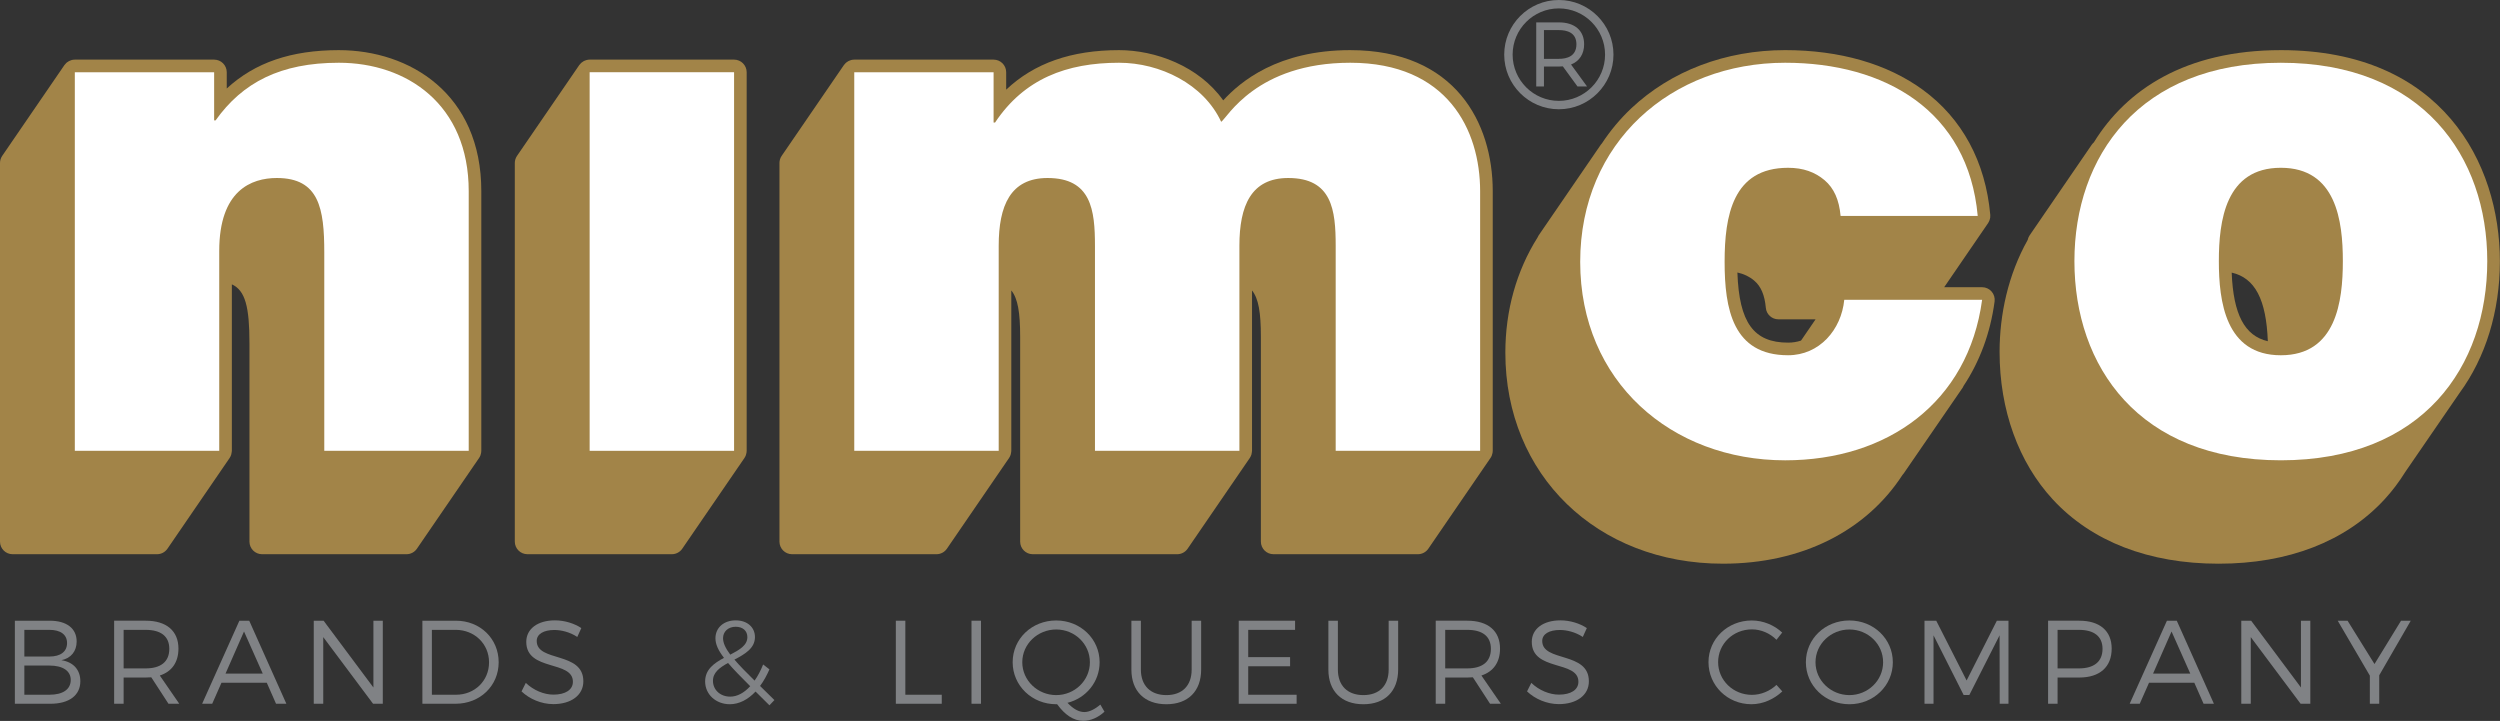
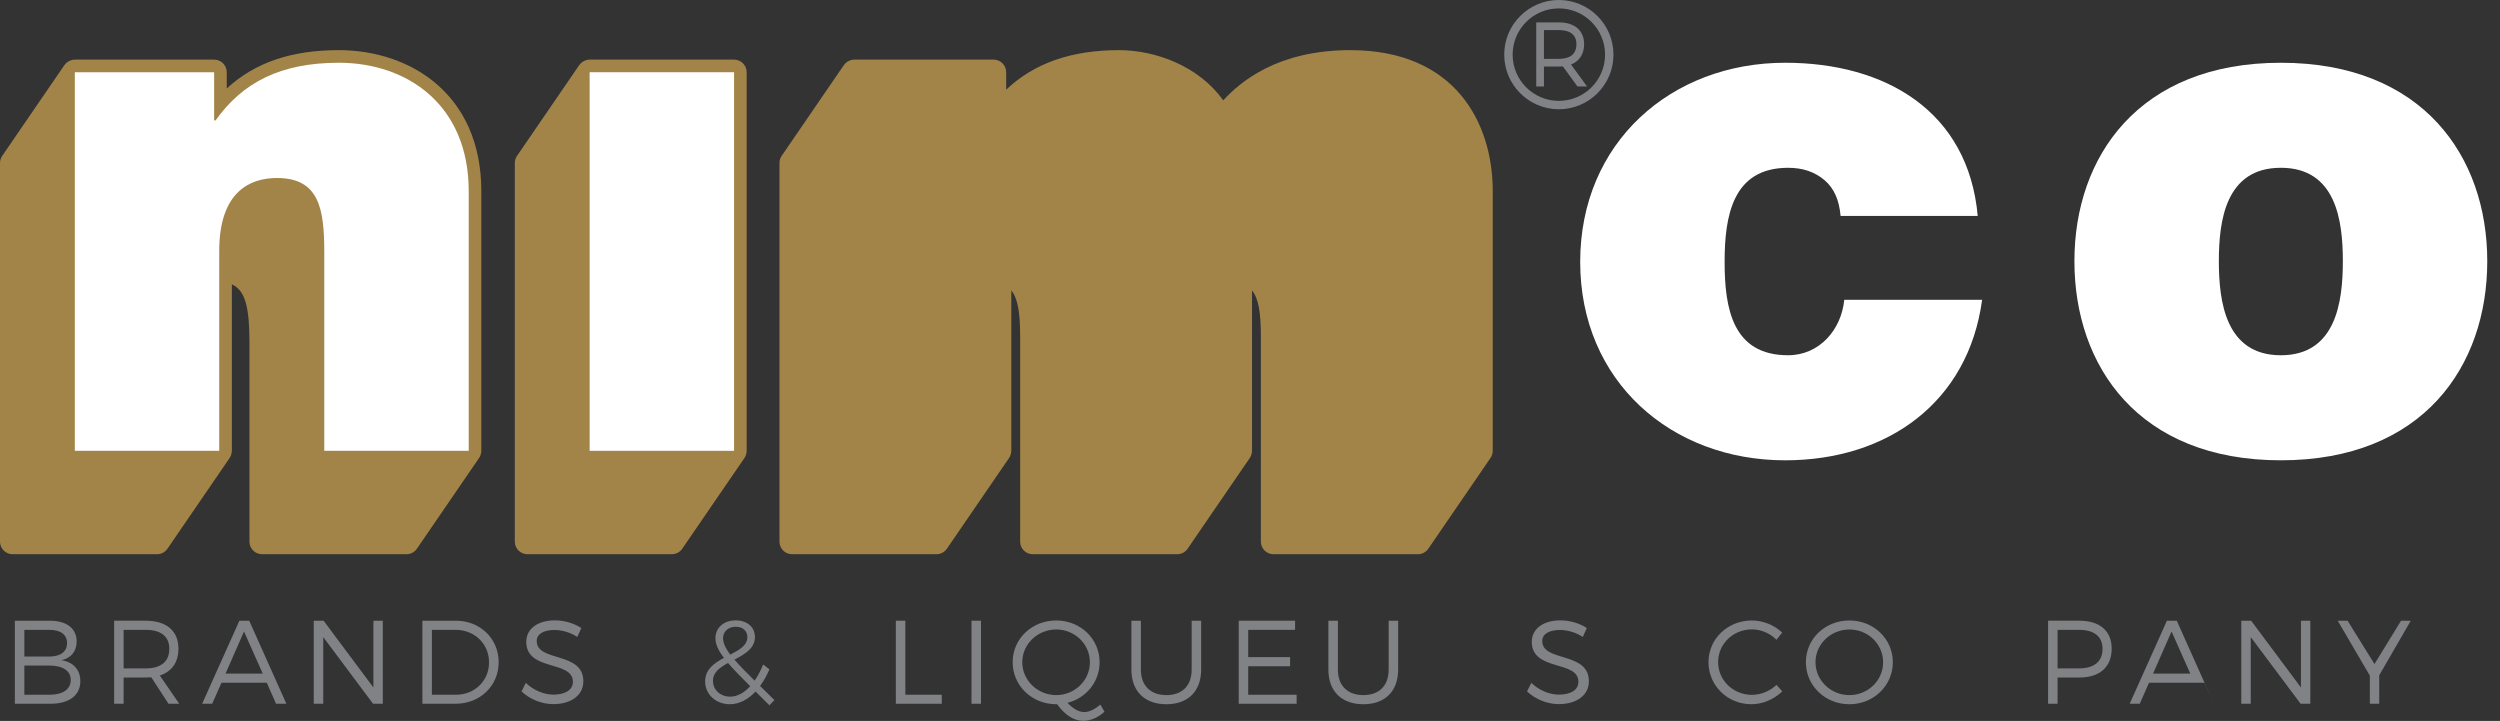
<svg xmlns="http://www.w3.org/2000/svg" xmlns:ns1="http://www.serif.com/" width="100%" height="100%" viewBox="0 0 1661 479" xml:space="preserve" style="fill-rule:evenodd;clip-rule:evenodd;stroke-linejoin:round;stroke-miterlimit:2;">
  <rect x="0" y="0" width="1661" height="479" fill="#333333" stroke="none" />
  <g id="Layer-1" ns1:id="Layer 1">
    <path d="M16.18,461.582l16.627,0c8.985,0 14.193,-3.542 14.193,-9.857c0,-5.989 -5.208,-9.531 -14.193,-9.531l-16.627,0l-0,19.388Zm-0,-25.378l16.627,0c7.409,0 11.745,-3.229 11.745,-8.984c0,-5.599 -4.336,-8.75 -11.745,-8.75l-16.627,0l-0,17.734Zm16.94,-23.802c11.12,0 17.812,5.118 17.812,13.789c0,6.459 -3.698,11.12 -10.156,12.448c7.956,1.185 12.604,6.394 12.604,13.972c0,9.362 -7.409,14.961 -19.857,14.961l-23.645,-0l-0,-55.17l23.242,0Z" style="fill:#808285;fill-rule:nonzero;" />
    <path d="M96.797,444.086c10.013,-0 15.69,-4.414 15.69,-13.008c-0,-8.359 -5.677,-12.604 -15.69,-12.604l-14.662,-0l0,25.612l14.662,-0Zm3.711,5.911c-1.185,0.079 -2.448,0.157 -3.711,0.157l-14.662,-0l0,17.422l-6.302,-0l0,-55.183l20.964,0c13.789,0 21.758,6.784 21.758,18.529c-0,9.141 -4.414,15.299 -12.383,17.891l12.93,18.763l-7.175,-0l-11.419,-17.579Z" style="fill:#808285;fill-rule:nonzero;" />
    <path d="M162.124,419.569l-12.292,27.982l24.74,-0l-12.448,-27.982Zm-14.974,34.049l-6.159,13.959l-6.693,-0l24.753,-55.182l6.536,-0l24.675,55.182l-6.862,-0l-6.146,-13.959l-30.104,0Z" style="fill:#808285;fill-rule:nonzero;" />
    <path d="M247.859,467.572l-33.099,-44.284l0,44.284l-6.302,-0l0,-55.17l6.537,0l33.099,44.375l-0,-44.375l6.237,0l-0,55.17l-6.472,-0Z" style="fill:#808285;fill-rule:nonzero;" />
    <path d="M286.94,461.582l16.081,0c12.292,0 21.901,-9.219 21.901,-21.51c-0,-12.383 -9.766,-21.602 -22.149,-21.602l-15.833,0l0,43.112Zm16.003,-49.18c16.067,0 28.372,11.901 28.372,27.591c0,15.678 -12.37,27.579 -28.62,27.579l-22.057,-0l0,-55.17l22.305,0Z" style="fill:#808285;fill-rule:nonzero;" />
    <path d="M386.23,417.293l-2.682,5.898c-4.961,-3.307 -10.794,-4.635 -15.208,-4.635c-7.097,-0 -11.745,2.669 -11.745,7.318c0,14.192 31.055,6.784 30.977,26.81c-0,9.218 -8.125,15.13 -19.948,15.13c-8.034,-0 -15.912,-3.477 -21.12,-8.451l2.838,-5.664c5.131,4.974 12.136,7.813 18.373,7.813c7.956,-0 12.917,-3.242 12.917,-8.516c0.078,-14.505 -30.977,-6.771 -30.977,-26.562c-0,-8.672 7.643,-14.271 19.075,-14.271c6.381,-0 12.93,2.057 17.5,5.13" style="fill:#808285;fill-rule:nonzero;" />
    <path d="M485.197,434.943c6.067,-3.151 11.354,-6.159 11.354,-11.667c-0,-4.102 -2.995,-6.862 -7.735,-6.862c-5.117,0 -8.424,3.32 -8.424,7.565c-0,3.242 1.654,6.706 4.805,10.964m13.242,20.963c-6.068,-6.054 -11.042,-11.107 -14.74,-15.442c-5.442,2.994 -10.013,6.302 -10.013,11.822c0,6.237 5.052,10.56 11.432,10.56c4.727,0 9.297,-2.526 13.321,-6.94m3.554,3.555c-5.052,5.351 -10.885,8.424 -17.109,8.424c-9.154,0 -16.393,-6.458 -16.393,-15.13c-0,-8.034 6.068,-12.213 12.526,-15.677c-3.776,-4.896 -5.677,-8.984 -5.677,-13.008c-0,-6.94 5.443,-11.901 13.476,-11.901c7.657,0 12.774,4.571 12.774,11.107c-0,7.5 -6.771,11.354 -13.633,14.974c3.385,3.945 7.878,8.516 13.398,13.945c2.123,-2.981 4.024,-6.614 5.678,-10.716l4.179,3.242c-1.823,4.167 -3.867,7.878 -6.224,11.029l9.532,9.375l-3.308,3.477l-9.219,-9.141Z" style="fill:#808285;fill-rule:nonzero;" />
    <path d="M625.704,461.582l0,5.99l-30.507,-0l-0,-55.17l6.315,0l-0,49.18l24.192,0Z" style="fill:#808285;fill-rule:nonzero;" />
    <rect x="645.467" y="412.397" width="6.302" height="55.169" style="fill:#808285;" />
    <path d="M701.745,461.824c12.291,0 22.383,-9.7 22.383,-21.836c-0,-12.135 -10.092,-21.758 -22.383,-21.758c-12.292,0 -22.539,9.623 -22.539,21.758c-0,12.136 10.247,21.836 22.539,21.836m32.07,11.042c-4.245,3.932 -9.297,6.055 -14.101,6.055c-6.381,-0 -12.214,-3.933 -17.344,-11.029l-0.625,-0c-16.159,-0 -28.932,-12.37 -28.932,-27.904c-0,-15.599 12.773,-27.747 28.932,-27.747c16.081,-0 28.841,12.226 28.841,27.747c-0,13.008 -8.984,23.88 -21.354,26.966c3.789,4.011 7.487,6.133 11.198,6.133c3.229,0 6.927,-1.797 10.638,-4.961l2.747,4.74Z" style="fill:#808285;fill-rule:nonzero;" />
    <path d="M798.04,444.874c0,14.349 -8.672,23.021 -23.086,23.021c-14.505,-0 -23.255,-8.672 -23.255,-23.021l0,-32.474l6.302,-0l0,32.474c0,10.716 6.459,16.953 16.953,16.953c10.469,-0 16.784,-6.237 16.784,-16.953l0,-32.474l6.302,-0l0,32.474Z" style="fill:#808285;fill-rule:nonzero;" />
    <path d="M829.314,418.477l-0,18.125l27.825,-0l0,6.067l-27.825,0l-0,18.92l32.161,-0l0,5.989l-38.463,0l-0,-55.182l37.435,-0l-0,6.081l-31.133,-0Z" style="fill:#808285;fill-rule:nonzero;" />
    <path d="M928.928,444.874c0,14.349 -8.671,23.021 -23.086,23.021c-14.518,-0 -23.268,-8.672 -23.268,-23.021l0,-32.474l6.315,-0l0,32.474c0,10.716 6.459,16.953 16.953,16.953c10.469,-0 16.784,-6.237 16.784,-16.953l0,-32.474l6.302,-0l0,32.474Z" style="fill:#808285;fill-rule:nonzero;" />
-     <path d="M974.858,444.086c10.026,-0 15.69,-4.414 15.69,-13.008c0,-8.359 -5.664,-12.604 -15.69,-12.604l-14.661,-0l-0,25.612l14.661,-0Zm3.711,5.911c-1.185,0.079 -2.435,0.157 -3.711,0.157l-14.661,-0l-0,17.422l-6.302,-0l-0,-55.183l20.963,0c13.802,0 21.758,6.784 21.758,18.529c-0,9.141 -4.414,15.299 -12.37,17.891l12.917,18.763l-7.175,-0l-11.419,-17.579Z" style="fill:#808285;fill-rule:nonzero;" />
    <path d="M1054.29,417.293l-2.682,5.898c-4.961,-3.307 -10.795,-4.635 -15.209,-4.635c-7.096,-0 -11.744,2.669 -11.744,7.318c-0,14.192 31.054,6.784 30.989,26.81c0,9.218 -8.138,15.13 -19.961,15.13c-8.034,-0 -15.911,-3.477 -21.12,-8.451l2.839,-5.664c5.13,4.974 12.148,7.813 18.372,7.813c7.956,-0 12.917,-3.242 12.917,-8.516c0.078,-14.505 -30.977,-6.771 -30.977,-26.562c0,-8.672 7.644,-14.271 19.076,-14.271c6.38,-0 12.93,2.057 17.5,5.13" style="fill:#808285;fill-rule:nonzero;" />
    <path d="M1184.08,420.281l-3.789,4.805c-4.245,-4.323 -10.248,-6.927 -16.315,-6.927c-12.448,-0 -22.461,9.609 -22.461,21.758c-0,12.057 10.013,21.744 22.461,21.744c6.067,0 11.979,-2.526 16.315,-6.614l3.867,4.323c-5.443,5.13 -12.839,8.515 -20.495,8.515c-15.924,0 -28.542,-12.369 -28.542,-27.968c0,-15.456 12.787,-27.67 28.776,-27.67c7.566,0 14.909,3.073 20.183,8.034" style="fill:#808285;fill-rule:nonzero;" />
    <path d="M1206.22,439.991c-0,12.135 10.234,21.836 22.526,21.836c12.304,-0 22.396,-9.701 22.396,-21.836c-0,-12.149 -10.092,-21.758 -22.396,-21.758c-12.292,0 -22.526,9.609 -22.526,21.758m51.38,-0c-0,15.521 -12.76,27.904 -28.854,27.904c-16.146,-0 -28.919,-12.383 -28.919,-27.904c-0,-15.599 12.773,-27.748 28.919,-27.748c16.094,0 28.854,12.227 28.854,27.748" style="fill:#808285;fill-rule:nonzero;" />
-     <path d="M1328.6,467.572l-0.078,-45.469l-20.091,39.648l-3.789,0l-20.013,-39.648l-0,45.469l-5.99,-0l0,-55.17l7.8,0l20.182,39.714l20.091,-39.714l7.721,0l0,55.17l-5.833,-0Z" style="fill:#808285;fill-rule:nonzero;" />
    <path d="M1367.05,444.086l14.193,-0c9.934,-0 15.677,-4.414 15.677,-13.008c-0,-8.359 -5.743,-12.604 -15.677,-12.604l-14.193,-0l-0,25.612Zm14.414,-31.693c13.646,0 21.536,6.784 21.536,18.529c0,12.226 -7.89,19.232 -21.536,19.232l-14.414,-0l-0,17.422l-6.302,-0l-0,-55.183l20.716,0Z" style="fill:#808285;fill-rule:nonzero;" />
-     <path d="M1442.78,419.569l-12.291,27.982l24.739,-0l-12.448,-27.982Zm-14.974,34.049l-6.159,13.959l-6.692,-0l24.752,-55.182l6.537,-0l24.674,55.182l-6.862,-0l-6.146,-13.959l-30.104,0Z" style="fill:#808285;fill-rule:nonzero;" />
+     <path d="M1442.78,419.569l-12.291,27.982l24.739,-0l-12.448,-27.982Zm-14.974,34.049l-6.159,13.959l-6.692,-0l24.752,-55.182l6.537,-0l24.674,55.182l-6.146,-13.959l-30.104,0Z" style="fill:#808285;fill-rule:nonzero;" />
    <path d="M1528.52,467.572l-33.112,-44.284l0,44.284l-6.302,-0l0,-55.17l6.55,0l33.099,44.375l-0,-44.375l6.224,0l-0,55.17l-6.459,-0Z" style="fill:#808285;fill-rule:nonzero;" />
    <path d="M1580.76,467.572l-6.237,-0l0,-18.685l-21.354,-36.485l6.549,0l17.891,28.776l17.643,-28.776l6.459,0l-20.951,36.263l0,18.907Z" style="fill:#808285;fill-rule:nonzero;" />
    <path d="M225.143,33.313c-31.575,-0 -55.742,8.19 -74.492,25.494l0,-10.82c0,-4.622 -3.75,-8.372 -8.372,-8.372l-92.565,-0c-0.651,-0 -1.276,0.091 -1.888,0.221c-0.183,0.039 -0.352,0.117 -0.521,0.169c-0.43,0.117 -0.847,0.287 -1.224,0.469c-0.196,0.091 -0.378,0.195 -0.56,0.312c-0.378,0.209 -0.716,0.443 -1.042,0.691c-0.156,0.143 -0.325,0.273 -0.482,0.416c-0.39,0.365 -0.742,0.768 -1.054,1.198c-0.052,0.065 -0.104,0.104 -0.144,0.156l-41.341,60.326c-0.95,1.393 -1.458,3.047 -1.458,4.726l0,251.55c0,4.622 3.75,8.372 8.372,8.372l95.964,0c2.76,0 5.338,-1.367 6.914,-3.645l41.328,-60.313c0,-0.013 0,-0.026 0.013,-0.026c0.391,-0.573 0.677,-1.211 0.925,-1.862c0.052,-0.182 0.117,-0.365 0.156,-0.534c0.156,-0.521 0.26,-1.068 0.299,-1.627c0.013,-0.157 0.052,-0.313 0.052,-0.482c0,-0.065 0.026,-0.13 0.026,-0.209l0,-110.599c8.933,4.05 11.693,15.053 11.693,39.089l0,131.836c0,4.622 3.763,8.372 8.386,8.372l95.95,0c2.761,0 5.352,-1.367 6.914,-3.645l41.328,-60.313c0.013,-0.013 0.013,-0.026 0.013,-0.026c0.352,-0.508 0.625,-1.055 0.86,-1.628c0.065,-0.182 0.104,-0.364 0.156,-0.546c0.13,-0.391 0.234,-0.795 0.312,-1.224c0.04,-0.222 0.053,-0.469 0.066,-0.717c0.013,-0.195 0.065,-0.39 0.065,-0.599l-0,-172.539c-0,-64.7 -47.539,-93.671 -94.649,-93.671" style="fill:#a28448;fill-rule:nonzero;" />
    <path d="M496.087,47.992c0,-4.622 -3.75,-8.385 -8.372,-8.385l-95.964,-0c-0.651,-0 -1.276,0.091 -1.875,0.247c-0.169,0.026 -0.338,0.091 -0.508,0.143c-0.429,0.131 -0.846,0.287 -1.25,0.482c-0.182,0.091 -0.364,0.195 -0.546,0.3c-0.365,0.208 -0.717,0.442 -1.042,0.716c-0.156,0.13 -0.326,0.247 -0.469,0.39c-0.39,0.365 -0.755,0.769 -1.081,1.224c-0.039,0.039 -0.104,0.079 -0.13,0.144l-41.341,60.312c-0.95,1.393 -1.471,3.047 -1.471,4.74l-0,251.536c-0,4.636 3.763,8.373 8.385,8.373l95.964,-0c2.76,-0 5.351,-1.368 6.901,-3.646l41.341,-60.3c0.013,0 0.013,-0.013 0.013,-0.026c0.351,-0.508 0.625,-1.068 0.846,-1.64c0.078,-0.183 0.117,-0.378 0.17,-0.547c0.13,-0.417 0.234,-0.821 0.299,-1.237c0.039,-0.248 0.065,-0.482 0.078,-0.716c0.013,-0.183 0.052,-0.378 0.052,-0.586l0,-251.524Z" style="fill:#a28448;fill-rule:nonzero;" />
    <path d="M897.128,33.313c-48.243,-0 -73.047,20.976 -84.414,33.372c-16.316,-22.956 -45.261,-33.372 -69.219,-33.372c-31.641,-0 -56.367,8.632 -74.987,26.263l-0,-11.589c-0,-4.622 -3.737,-8.372 -8.36,-8.372l-92.578,-0c-0.638,-0 -1.263,0.091 -1.875,0.221c-0.182,0.039 -0.351,0.117 -0.521,0.169c-0.429,0.117 -0.833,0.287 -1.236,0.469c-0.196,0.091 -0.378,0.195 -0.56,0.312c-0.352,0.209 -0.704,0.443 -1.016,0.691c-0.169,0.143 -0.326,0.273 -0.495,0.416c-0.39,0.365 -0.742,0.768 -1.054,1.198c-0.053,0.065 -0.105,0.104 -0.144,0.156l-41.341,60.326c-0.95,1.393 -1.458,3.047 -1.458,4.726l-0,251.55c-0,4.622 3.75,8.372 8.372,8.372l95.951,0c2.773,0 5.351,-1.367 6.914,-3.645l41.328,-60.313c0.013,-0.013 0.013,-0.026 0.013,-0.026c0.391,-0.573 0.69,-1.198 0.924,-1.836c0.066,-0.182 0.118,-0.365 0.17,-0.534c0.143,-0.508 0.234,-1.015 0.286,-1.549c0.026,-0.17 0.052,-0.352 0.052,-0.547c0.013,-0.078 0.026,-0.156 0.026,-0.248l0,-106.549c4.375,5.352 5.886,14.844 5.886,30.677l-0,136.198c-0,4.622 3.75,8.372 8.372,8.372l95.964,0c2.76,0 5.351,-1.367 6.914,-3.645l41.328,-60.313c0.013,-0.013 0.013,-0.026 0.026,-0.026c0.377,-0.573 0.664,-1.198 0.911,-1.836c0.052,-0.182 0.117,-0.365 0.17,-0.534c0.13,-0.508 0.234,-1.015 0.273,-1.549c0.026,-0.17 0.052,-0.352 0.052,-0.547c0.013,-0.078 0.039,-0.156 0.039,-0.248l0,-106.549c4.362,5.352 5.886,14.844 5.886,30.677l-0,136.198c-0,4.622 3.75,8.372 8.372,8.372l95.95,0c2.774,0 5.352,-1.367 6.915,-3.645l41.328,-60.313c0.013,-0.013 0.013,-0.026 0.013,-0.026c0.364,-0.508 0.625,-1.055 0.859,-1.628c0.078,-0.182 0.104,-0.364 0.156,-0.546c0.144,-0.391 0.248,-0.795 0.326,-1.224c0.026,-0.222 0.052,-0.469 0.065,-0.717c0.013,-0.195 0.065,-0.39 0.065,-0.599l0,-172.539c0,-45.286 -24.883,-93.671 -94.648,-93.671" style="fill:#a28448;fill-rule:nonzero;" />
-     <path d="M1482.73,181.113c15.521,3.568 22.969,17.839 24.011,45.599c-15.469,-3.58 -22.917,-17.851 -24.011,-45.599m32.657,-147.799c-63.451,-0 -102.709,26.367 -124.219,61.263c-0.508,0.456 -0.99,0.95 -1.393,1.536l-41.328,60.313c-0.625,0.924 -1.042,1.953 -1.25,2.995c-13.008,23.151 -18.672,49.57 -18.672,74.401c-0,38.502 12.565,73.32 35.364,98.02c25.768,27.917 63.854,42.683 110.17,42.683c46.315,-0 84.401,-14.766 110.169,-42.683c5.169,-5.612 9.804,-11.757 13.893,-18.346l36.029,-52.435c17.33,-23.646 26.77,-54.206 26.77,-87.552c0,-64.674 -38.111,-140.195 -145.533,-140.195" style="fill:#a28448;fill-rule:nonzero;" />
-     <path d="M1196.59,226.292c-2.643,0.872 -5.508,1.354 -8.594,1.354c-22.773,-0 -32.526,-13.203 -33.672,-46.602c4.232,0.951 7.917,2.643 11.146,5.378c4.505,3.802 6.979,9.57 7.747,18.112c0.391,4.323 4.011,7.617 8.347,7.617l24.713,0l-9.687,14.141Zm126.627,-32.605c-1.588,-1.822 -3.893,-2.864 -6.315,-2.864l-25.195,-0l29.206,-42.617c0.065,-0.078 0.078,-0.183 0.143,-0.261c0.169,-0.299 0.325,-0.612 0.482,-0.924c0.104,-0.235 0.221,-0.469 0.312,-0.703c0.143,-0.352 0.222,-0.716 0.3,-1.081c0.039,-0.221 0.104,-0.443 0.143,-0.664c0.052,-0.456 0.052,-0.912 0.039,-1.367c-0,-0.157 0.026,-0.3 -0,-0.456l-0,-0.039c-3.177,-35.247 -18.672,-63.971 -44.831,-83.06c-23.594,-17.24 -55.208,-26.341 -91.458,-26.341c-39.414,-0 -75.703,13.724 -102.175,38.633c-7.474,7.044 -13.997,14.896 -19.583,23.372c-0.247,0.261 -0.469,0.508 -0.677,0.794l-41.341,60.313c-0.3,0.456 -0.56,0.937 -0.755,1.432c-13.894,22.044 -21.355,48.294 -21.355,76.458c0,81.237 60.808,140.209 144.571,140.209c52.708,-0 95.286,-21.992 119.271,-58.959c0.273,-0.299 0.573,-0.598 0.794,-0.95l39.284,-57.161c0.221,-0.339 0.338,-0.717 0.521,-1.068c10.638,-16.003 17.76,-34.883 20.612,-56.068c0.325,-2.396 -0.404,-4.805 -1.993,-6.628" style="fill:#a28448;fill-rule:nonzero;" />
    <path d="M49.711,47.992l92.565,0l0,31.992l0.964,0c17.942,-25.208 43.138,-38.294 81.901,-38.294c45.078,0 86.276,27.63 86.276,85.3l-0,172.526l-95.964,-0l0,-131.823c0,-29.076 -3.398,-49.427 -31.497,-49.427c-16.966,-0 -38.295,8.242 -38.295,48.463l0,132.787l-95.95,-0l-0,-251.524Z" style="fill:#fff;fill-rule:nonzero;" />
    <rect x="391.757" y="47.983" width="95.964" height="251.536" style="fill:#fff;" />
-     <path d="M567.576,47.992l92.565,0l-0,33.438l0.963,-0c19.388,-29.076 47.5,-39.74 82.396,-39.74c27.135,0 56.211,14.063 67.852,39.258c3.88,-2.422 23.255,-39.258 85.781,-39.258c64.453,0 86.263,44.583 86.263,85.3l-0,172.526l-95.964,-0l0,-136.185c0,-23.75 -2.422,-45.065 -31.497,-45.065c-24.714,-0 -32.474,18.424 -32.474,45.065l-0,136.185l-95.964,-0l0,-136.185c0,-23.75 -2.421,-45.065 -31.497,-45.065c-24.714,-0 -32.461,18.424 -32.461,45.065l0,136.185l-95.963,-0l-0,-251.524Z" style="fill:#fff;fill-rule:nonzero;" />
    <path d="M1222.89,143.462c-0.963,-10.664 -4.362,-18.411 -10.651,-23.75c-6.315,-5.325 -14.062,-8.229 -24.245,-8.229c-36.835,0 -42.161,31.979 -42.161,62.513c0,31.016 5.326,62.031 42.161,62.031c20.847,0 35.391,-16.953 37.331,-36.823l91.589,0c-9.206,68.321 -63.008,106.628 -130.86,106.628c-75.599,0 -136.171,-52.357 -136.171,-131.836c-0,-79.479 60.572,-132.305 136.171,-132.305c66.407,0 121.654,31.993 127.943,101.771l-91.107,0Z" style="fill:#fff;fill-rule:nonzero;" />
    <path d="M1515.39,111.475c-36.823,0 -41.185,35.378 -41.185,62.032c0,26.666 4.362,62.526 41.185,62.526c36.836,-0 41.198,-35.86 41.198,-62.526c-0,-26.654 -4.362,-62.032 -41.198,-62.032m0,194.349c-94.492,0 -137.148,-62.526 -137.148,-132.317c-0,-69.297 42.656,-131.81 137.148,-131.81c94.505,-0 137.148,62.513 137.148,131.81c0,69.791 -42.643,132.317 -137.148,132.317" style="fill:#fff;fill-rule:nonzero;" />
    <path d="M1035.77,41.089c8.658,-0 13.632,-4.245 13.632,-11.693c0,-7.292 -4.974,-11.432 -13.632,-11.432l-11.98,-0l0,23.125l11.98,-0Zm4.739,0.664l10,13.685l-1.393,-0l-9.818,-13.464c-1.093,0.117 -2.252,0.221 -3.528,0.221l-11.98,0l0,13.243l-1.106,-0l-0,-38.581l13.086,-0c9.388,-0 14.739,4.583 14.739,12.539c0,6.614 -3.594,10.976 -10,12.357" style="fill:#808285;fill-rule:nonzero;" />
    <path d="M1025.8,39.091l9.961,0c5.299,0 11.614,-1.68 11.614,-9.687c0,-7.774 -6.315,-9.414 -11.614,-9.414l-9.961,-0l-0,19.101Zm28.633,18.36l-6.354,-0l-9.74,-13.36c-0.833,0.065 -1.68,0.117 -2.578,0.117l-9.961,0l-0,13.243l-5.13,-0l-0,-42.579l15.091,0c10.469,0 16.732,5.43 16.732,14.532c-0,6.471 -3.125,11.25 -8.698,13.463l10.638,14.584Z" style="fill:#808285;fill-rule:nonzero;" />
    <path d="M1035.69,5.586c-16.94,-0 -30.703,13.776 -30.703,30.716c-0,16.94 13.763,30.716 30.703,30.716c16.94,0 30.716,-13.776 30.716,-30.716c0,-16.94 -13.776,-30.716 -30.716,-30.716m0,67.005c-20.013,0 -36.289,-16.276 -36.289,-36.289c0,-20.013 16.276,-36.302 36.289,-36.302c20.013,-0 36.302,16.289 36.302,36.302c0,20.013 -16.289,36.289 -36.302,36.289" style="fill:#808285;fill-rule:nonzero;" />
  </g>
</svg>